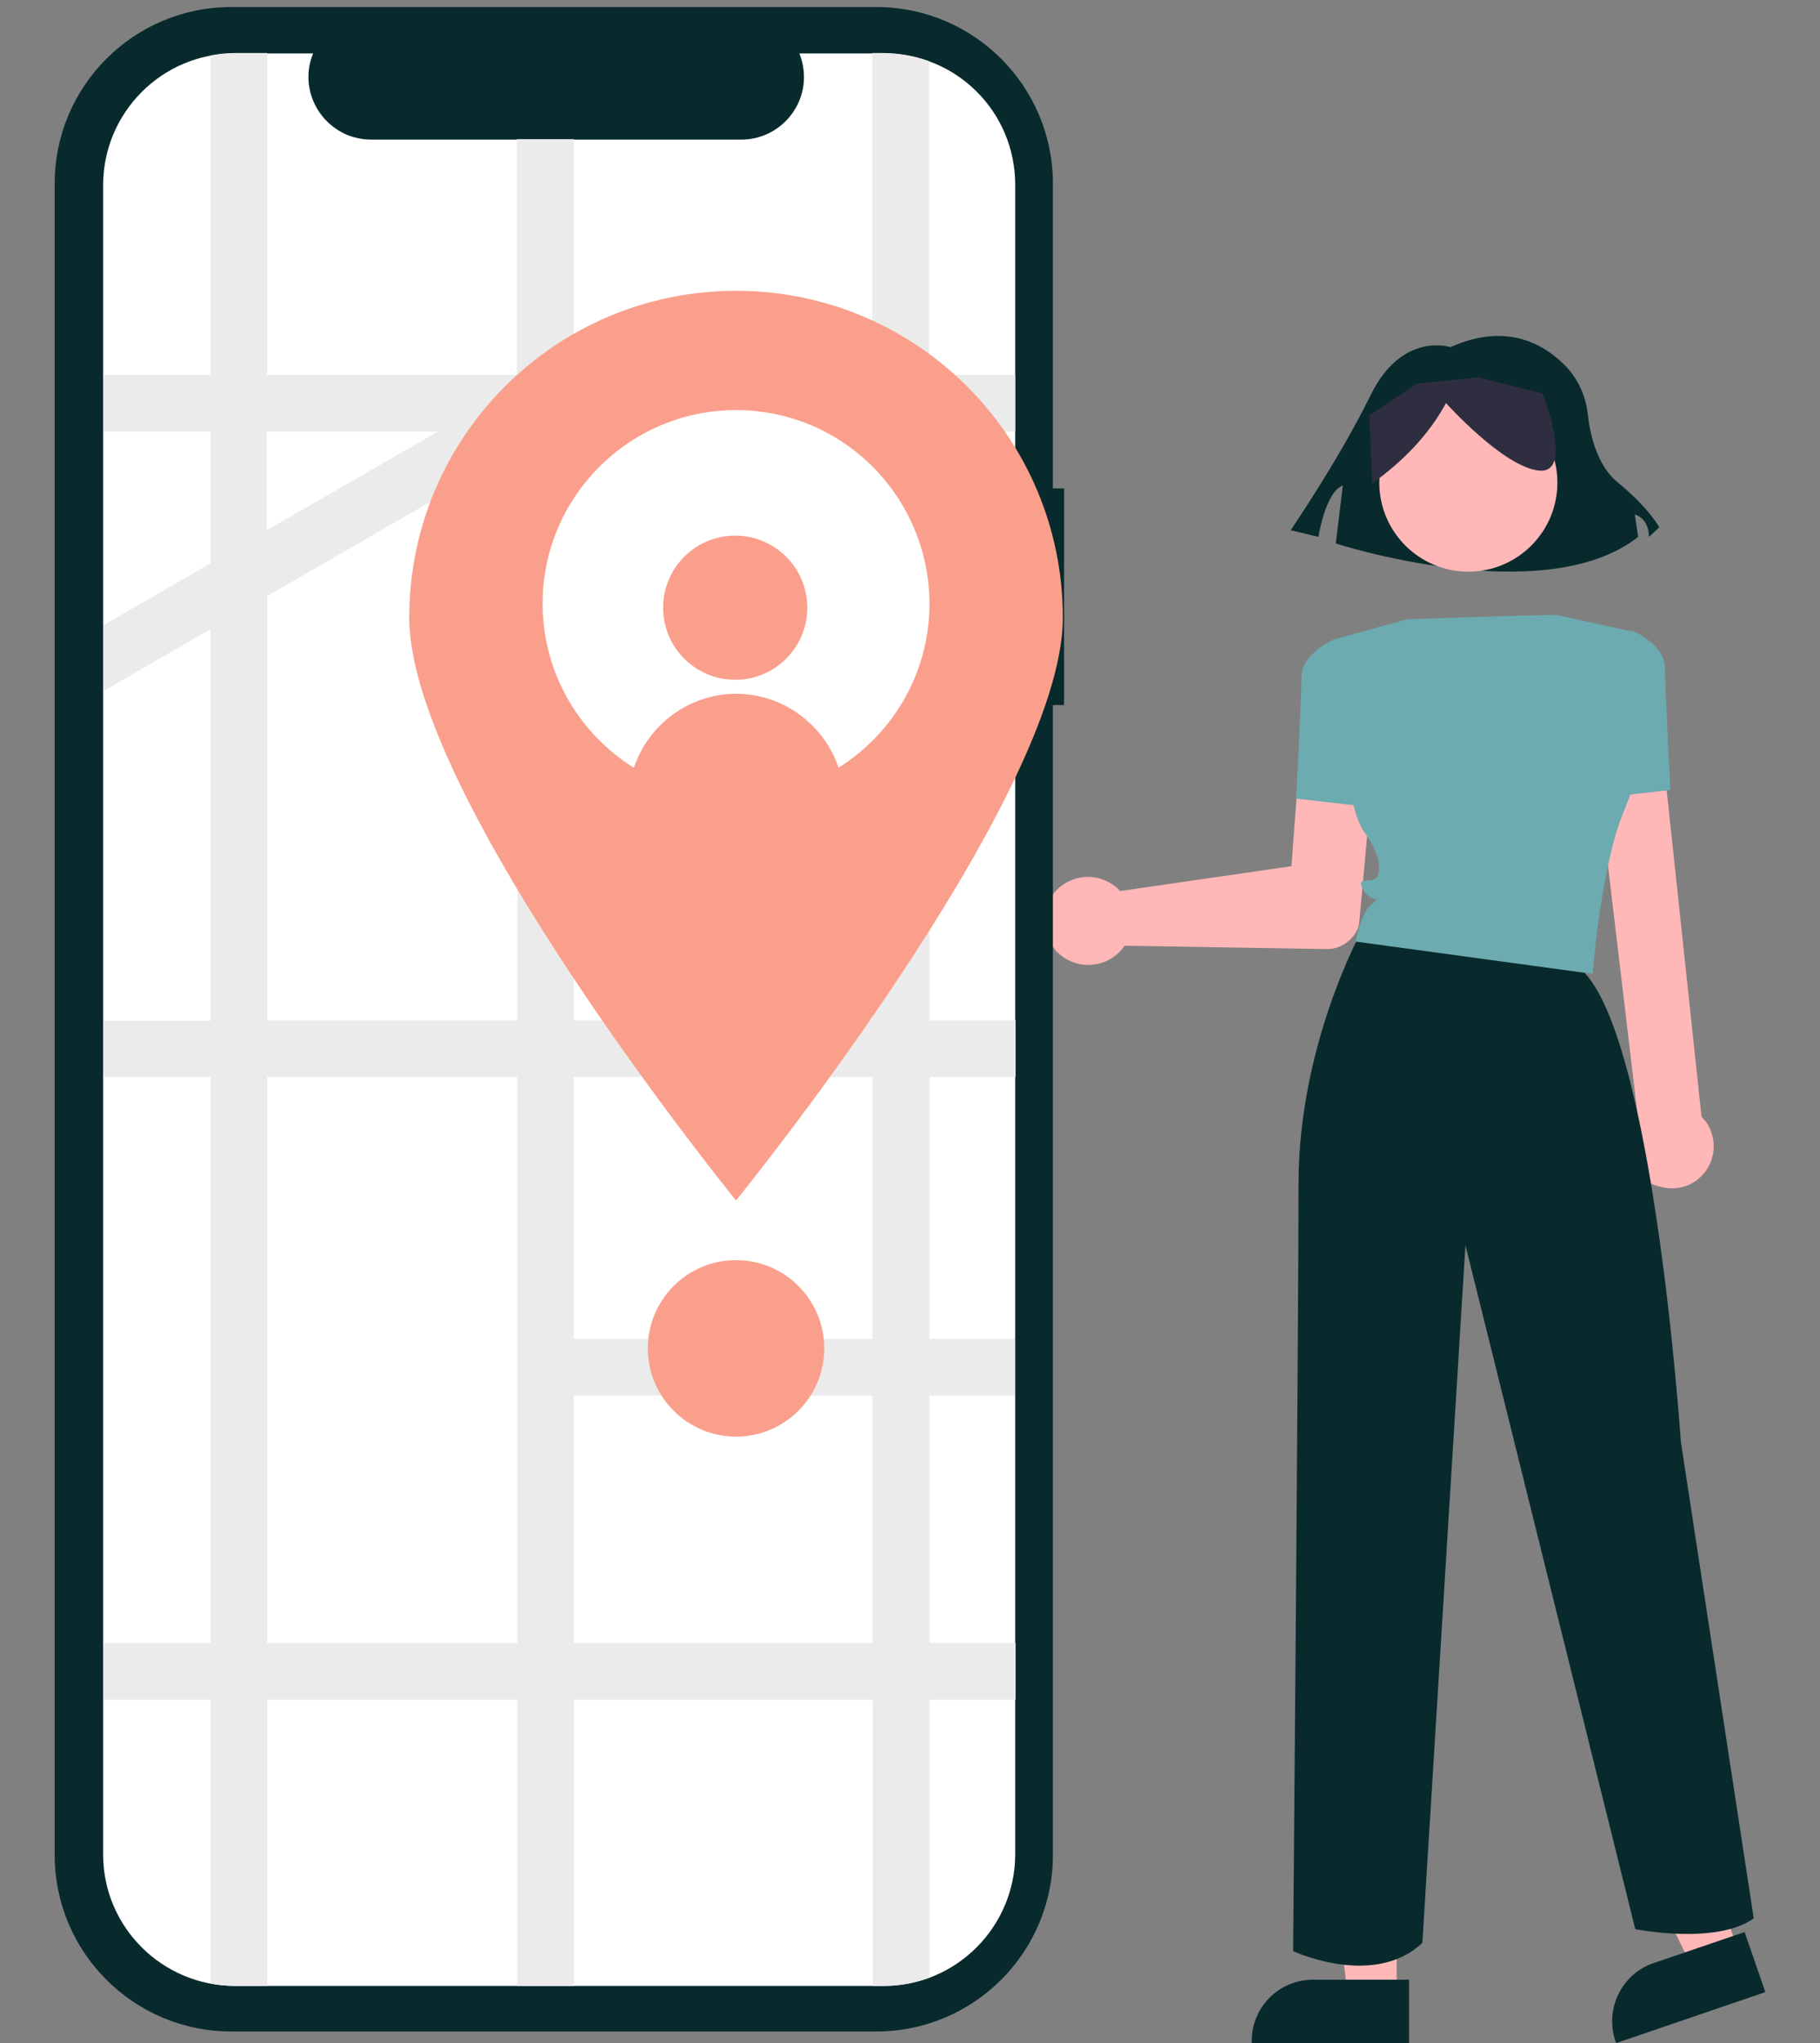
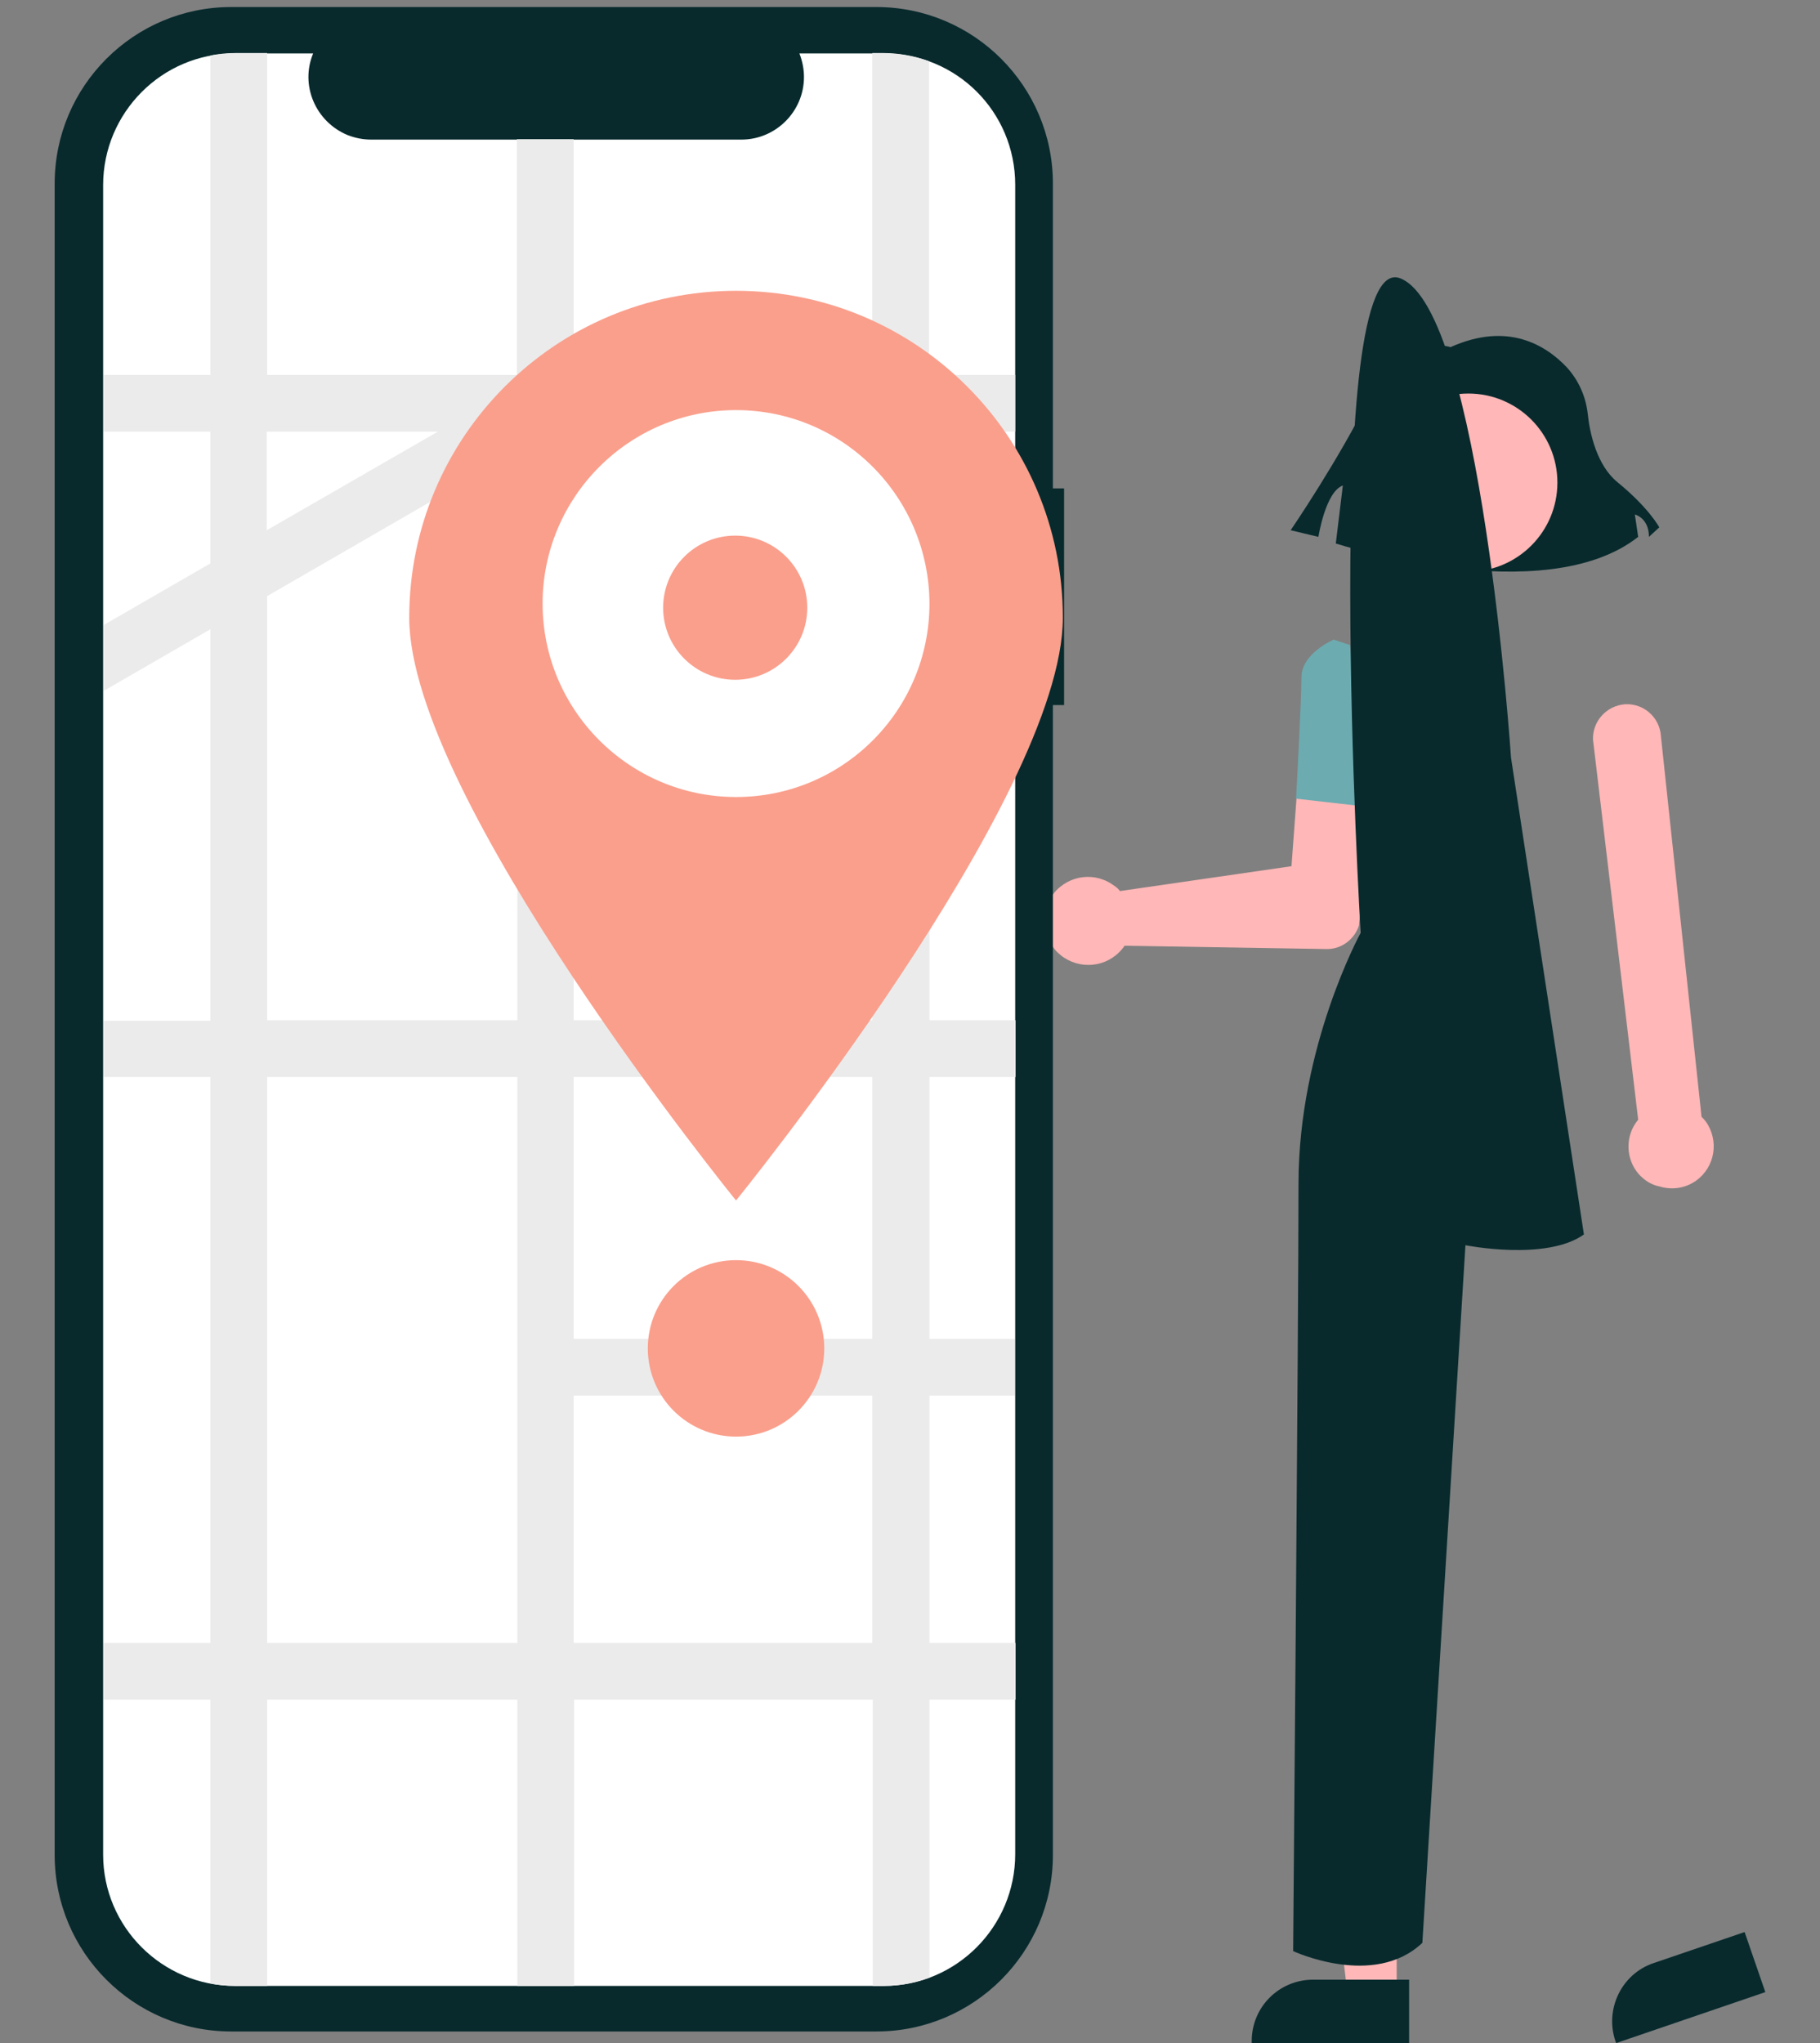
<svg xmlns="http://www.w3.org/2000/svg" version="1.1" id="Calque_1" x="0px" y="0px" viewBox="0 0 439.4 493.2" style="enable-background:new 0 0 439.4 493.2;" xml:space="preserve">
  <rect x="0" y="0" width="439.4" height="493.2" fill="#808080" stroke="none" />
  <style type="text/css">
	.st0{fill:#FFB7B7;}
	.st1{fill:#082A2D;}
	.st2{fill:#6CABB0;}
	.st3{fill:#2F2E41;}
	.st4{fill:#FFFFFF;}
	.st5{fill:#EBEBEB;}
	.st6{fill:#FA9F8C;}
</style>
  <g>
    <path class="st0" d="M253.8,216.5c3.2-4.9,9.7-6.3,14.6-3.1c0.3,0.2,0.7,0.5,1,0.7c0.4,0.3,0.7,0.6,1,1l41.4-6l2.3-31.1   c0.4-5,4.7-8.7,9.7-8.3c5,0.4,8.7,4.7,8.3,9.7c0,0.1,0,0.1,0,0.2l-4,43.7l0,0.1c-1.1,3.4-4.3,5.8-7.9,5.7l-48.7-0.8   c-0.2,0.3-0.4,0.6-0.6,0.8c-3.7,4.5-10.3,5.1-14.8,1.5c-0.3-0.3-0.6-0.5-0.9-0.8c-0.2-0.2-0.4-0.4-0.6-0.7   C251.6,225.3,251.3,220.3,253.8,216.5z" />
    <polygon class="st0" points="337.2,481.8 325.4,481.8 319.8,436.2 337.2,436.2  " />
    <path class="st1" d="M340.2,493.2l-38,0v-0.5c0-8.2,6.6-14.8,14.8-14.8h0l23.2,0L340.2,493.2z" />
-     <polygon class="st0" points="419.7,471.1 408.5,474.9 388.5,433.6 405,428  " />
    <path class="st1" d="M426.2,480.9l-36,12.3l-0.2-0.5c-2.6-7.7,1.5-16.2,9.2-18.8l0,0l22-7.5L426.2,480.9z" />
    <path class="st1" d="M350.2,83.8c0,0-11.7-3.9-19.3,11.6S311.6,128,311.6,128l6.7,1.6c0,0,1.7-10.9,5.9-12.4l-1.7,14   c0,0,50.3,16.3,73-1.6l-0.8-5.4c0,0,3.4,0.8,3.4,5.4l2.5-2.3c0,0-2.5-4.7-10.1-10.9c-5-4.1-6.7-11.8-7.2-16.7   c-0.5-4.1-2.2-7.9-5-11C373.2,83.3,364,77.6,350.2,83.8z" />
    <circle class="st0" cx="354.5" cy="116.5" r="21.5" />
    <path class="st2" d="M325.9,155.7l-3.9-1.3c0,0-7.8,3.3-7.8,9.1c0,5.9-1.3,29.3-1.3,29.3l17.6,2L325.9,155.7z" />
    <path class="st0" d="M395.7,283.5c-3.3-3.7-3.4-9.4-0.2-13.2l-10.9-91.7c-0.2-4.5,3.3-8.3,7.8-8.6c4.5-0.2,8.3,3.2,8.6,7.7   c0,0,0,0.1,0,0.1l9.8,91.8c0.4,0.4,0.7,0.7,1,1.1c3.3,4.6,2.3,11-2.3,14.3c0,0,0,0,0,0c-0.1,0.1-0.2,0.2-0.3,0.2l0,0   c-2.5,1.7-5.7,2.1-8.6,1.2C398.6,286,397,284.9,395.7,283.5z" />
-     <path class="st2" d="M385.7,192.7l17.6-2c0,0-1.3-23.4-1.3-29.3s-7.8-9.1-7.8-9.1l-3.9,1.3L385.7,192.7z" />
-     <path class="st1" d="M328.5,225.2c0,0-15,27.3-15,60.5s-1.3,185.3-1.3,185.3s19.5,9.1,31.2-2l10.4-168.4l41,165.1   c0,0,19.5,3.9,28.6-2.6l-17.6-115.1c0,0-7.2-107.9-26.7-115.7S328.5,225.2,328.5,225.2z" />
-     <path class="st3" d="M331.3,116.7c7.6-5.5,13.7-11.8,17.8-19.4c0,0,13.9,15.5,22.5,16.3c8.5,0.8,0.8-18.6,0.8-18.6l-15.5-3.9   l-14.7,1.5l-11.6,7.7L331.3,116.7z" />
-     <path class="st2" d="M376,148.5c0,0,0.6-0.3-36.4,1l-15.5,4.3l-2.1,0.6c0,0,2,39,7.2,46.2c5.2,7.2,3.9,11.1,2.6,11.7   c-1.3,0.7-4.6-0.7-2.6,2.6c2,3.3,4.6,1.3,2,3.3c-2.6,2-3.9,9.1-3.9,9.1l57.2,7.8c0,0,2-25.4,7.2-38.4c5.2-13,6.5-18.2,6.5-18.2   l-3.9-26L376,148.5z" />
+     <path class="st1" d="M328.5,225.2c0,0-15,27.3-15,60.5s-1.3,185.3-1.3,185.3s19.5,9.1,31.2-2l10.4-168.4c0,0,19.5,3.9,28.6-2.6l-17.6-115.1c0,0-7.2-107.9-26.7-115.7S328.5,225.2,328.5,225.2z" />
    <path class="st1" d="M256.9,117.9h-2.7V44.3c0-23.5-19.1-42.6-42.6-42.6H55.8c-23.5,0-42.6,19.1-42.6,42.6v403.5   c0,23.5,19.1,42.6,42.6,42.6h155.8c23.5,0,42.6-19.1,42.6-42.6l0,0l0,0V170.2h2.7V117.9z" />
    <path class="st4" d="M245.1,44.6v403c0,17.5-14.2,31.8-31.7,31.8h0H56.7c-17.5,0-31.8-14.2-31.8-31.7v-403   c0-17.5,14.2-31.8,31.7-31.8h0h19c-3.2,7.7,0.6,16.5,8.3,19.7c1.8,0.7,3.7,1.1,5.7,1.1H179c8.3,0,15.1-6.8,15.1-15.1   c0-2-0.4-3.9-1.1-5.7h20.3C230.9,12.8,245.1,27,245.1,44.6L245.1,44.6L245.1,44.6z" />
    <path class="st5" d="M245.1,104.2V90.5h-20.8V14.8c-3.5-1.3-7.3-2-11-2h-2.7v77.7h-72.1V33.6h-13.7v56.9H64.5V12.8h-7.7   c-2,0-4,0.2-6,0.6v77.1H25v13.7h25.8V136L25,150.9v15.9l25.8-14.9v94.5H25V260h25.8v136.6H25v13.7h25.8v68.5c2,0.4,4,0.6,6,0.6h7.7   v-69.1h60.4v69.1h13.7v-69.1h72.1v69.1h2.7c3.8,0,7.5-0.7,11-2v-67.1h20.8v-13.7h-20.8v-59.7h20.6v-13.7h-20.6V260h20.8v-13.7   h-20.8v-83.7h20.8v-13.7h-20.8v-44.6L245.1,104.2z M105.7,104.2L105.7,104.2l-41.3,23.8l0,0v-23.8H105.7z M64.5,143.9L64.5,143.9   l60.4-34.9v137.3H64.5V143.9z M64.5,396.6V260h60.4v136.6H64.5z M210.6,396.6h-72.1v-59.7h72.1V396.6z M210.6,323.2h-72.1V260h72.1   V323.2z M210.6,246.3h-72.1v-83.7h72.1V246.3z M210.6,148.8h-72.1v-44.6h72.1V148.8z" />
    <path class="st6" d="M256.6,149.1c0,43.6-78.9,140.7-78.9,140.7s-78.9-97.1-78.9-140.7s35.3-78.9,78.9-78.9   S256.6,105.5,256.6,149.1z" />
    <path class="st4" d="M224.4,145.7c0,25.8-20.9,46.7-46.7,46.7S131,171.4,131,145.7S151.9,99,177.7,99l0,0l0,0   C203.5,99,224.3,119.9,224.4,145.7C224.4,145.6,224.4,145.6,224.4,145.7L224.4,145.7z" />
    <circle class="st6" cx="177.5" cy="146.7" r="17.4" />
-     <path class="st6" d="M202.8,186.4c-15.3,9.7-34.8,9.7-50.1,0c4-13.8,18.4-21.9,32.2-17.9C193.5,171,200.3,177.8,202.8,186.4z" />
    <circle class="st6" cx="177.7" cy="325.5" r="21.3" />
  </g>
</svg>